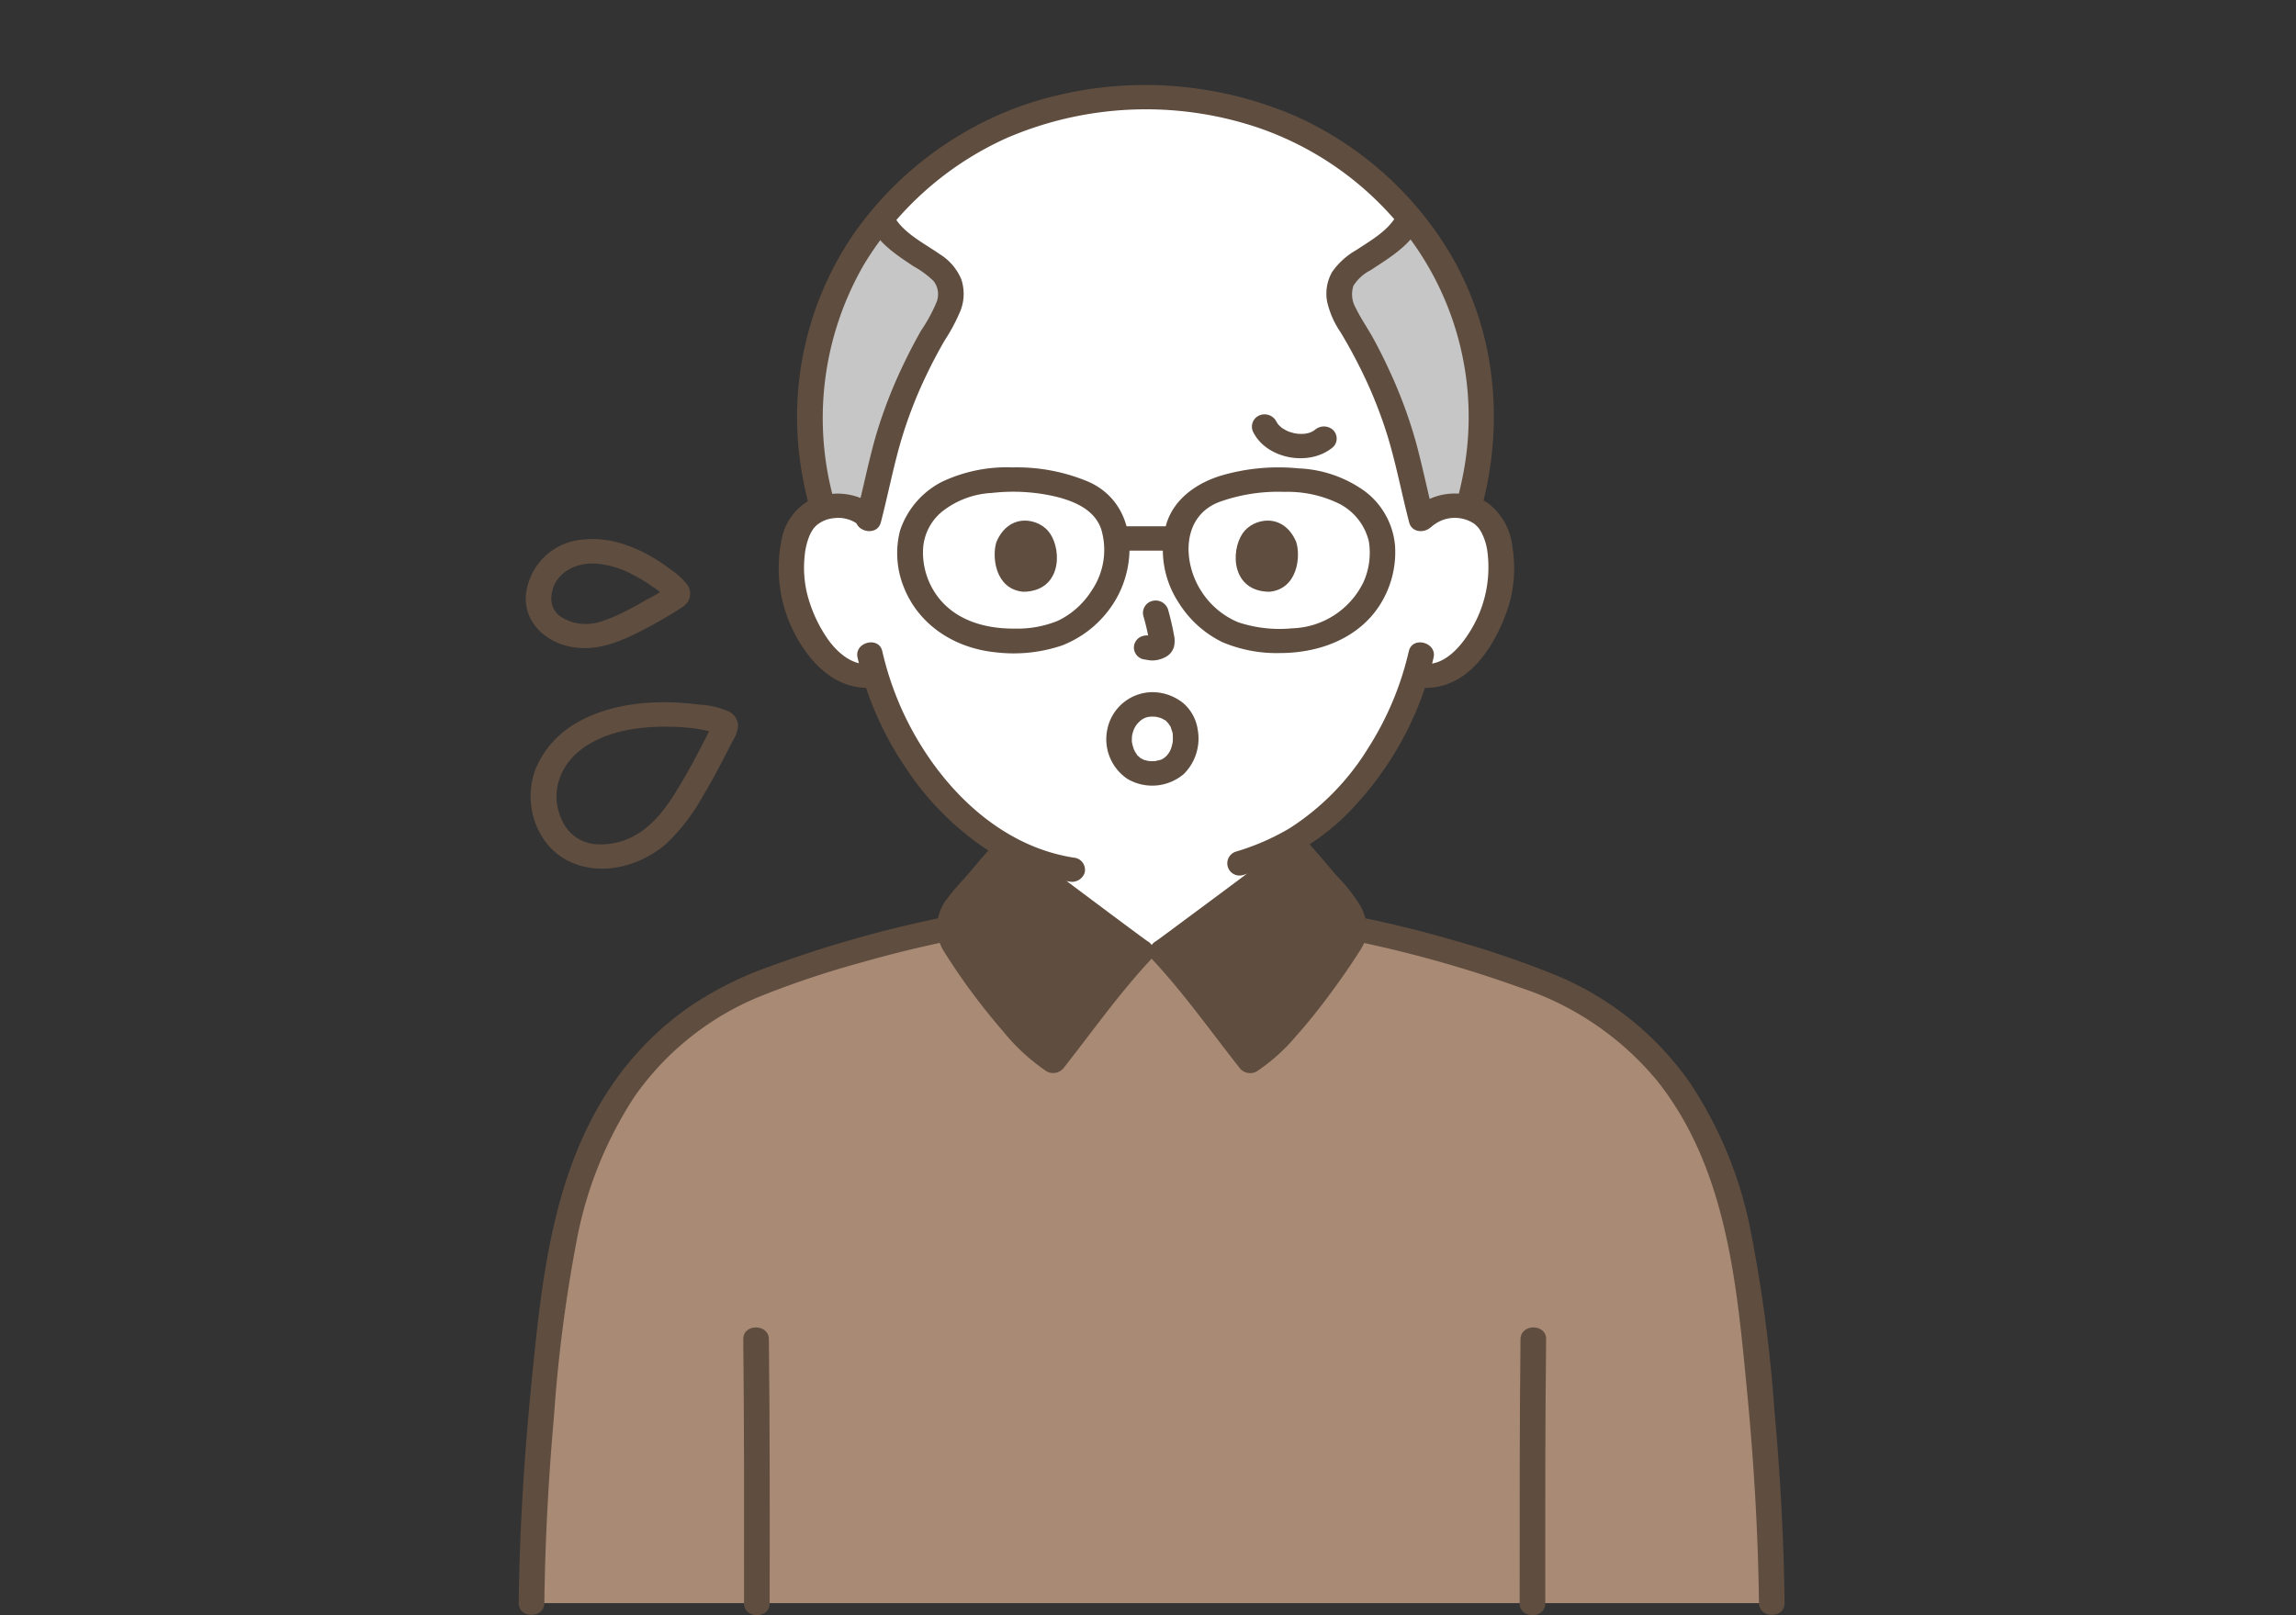
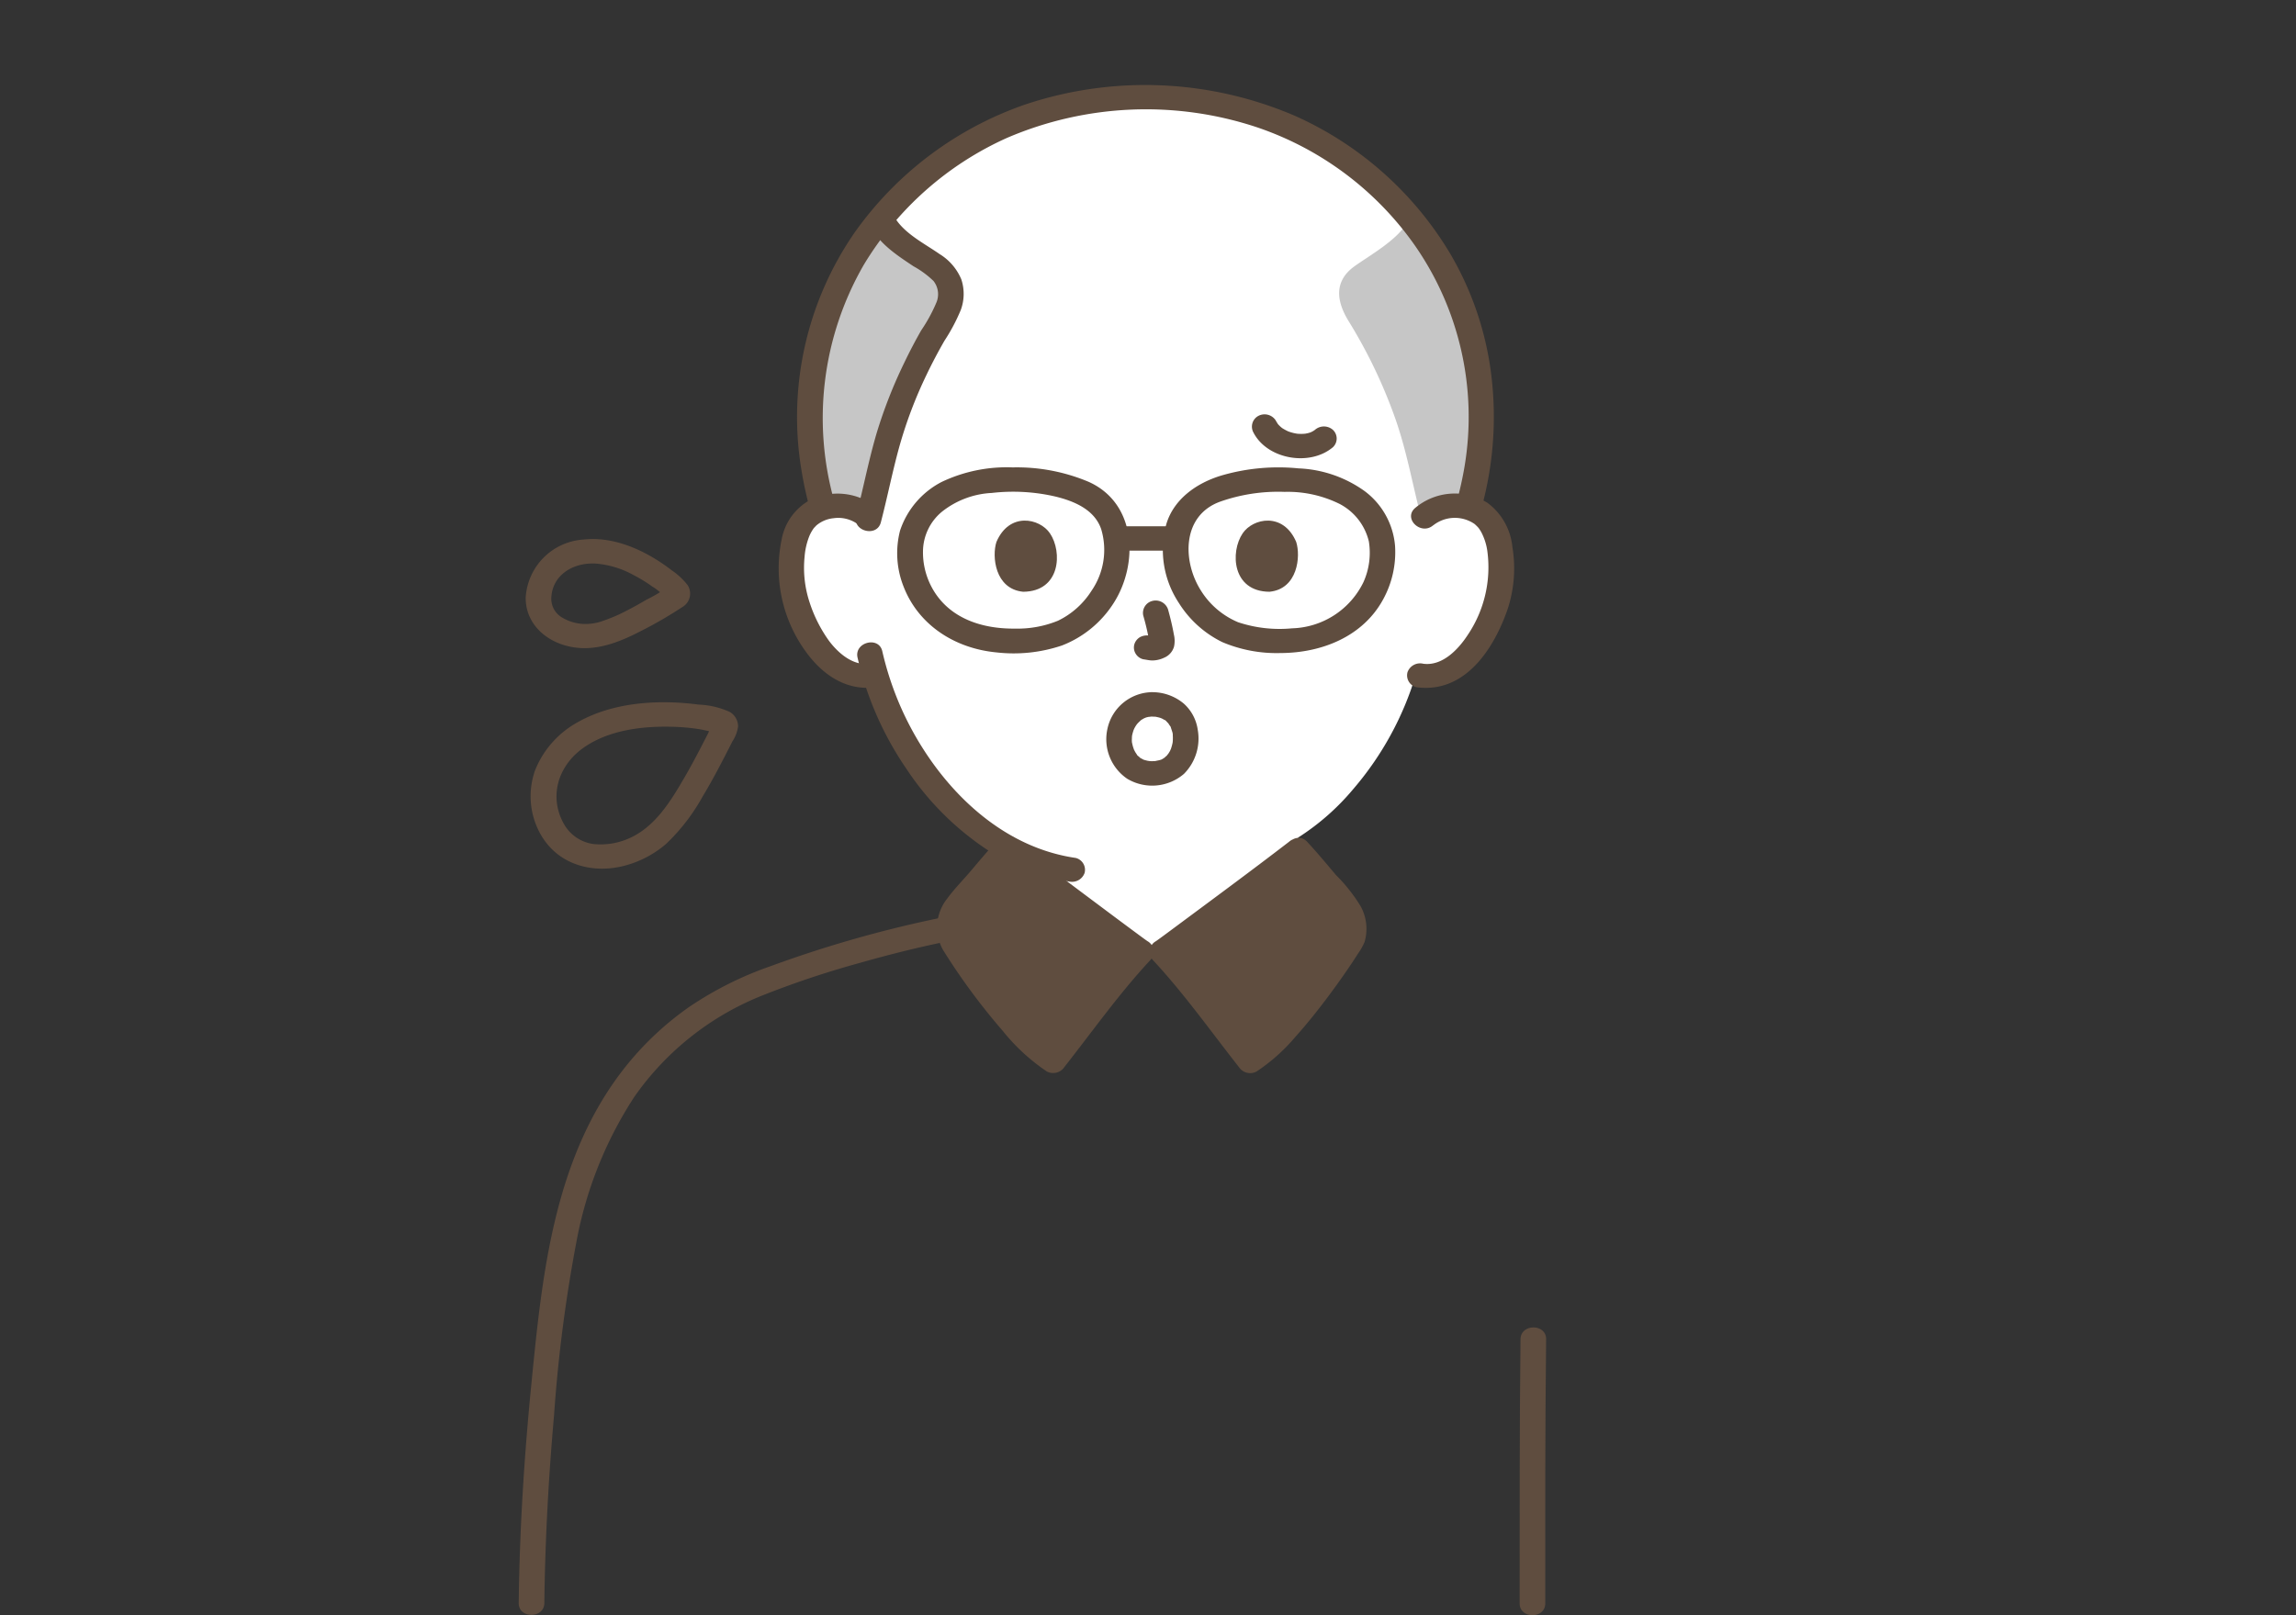
<svg xmlns="http://www.w3.org/2000/svg" width="270" height="190" viewBox="0 0 270 190">
  <rect x="0" y="0" width="270" height="190" fill="#333333" stroke="none" />
  <defs>
    <style>.a{fill:none;}.b{fill:#fff;}.c{fill:#c6c6c6;}.d{fill:#a98a75;}.e{fill:#5f4d3f;}</style>
  </defs>
  <g transform="translate(-548 -3713)">
    <rect class="a" width="270" height="190" transform="translate(548 3713)" />
    <g transform="translate(609 3723)">
      <path class="b" d="M55.1,28.416A37.646,37.646,0,0,1,69.42,9.547,39.652,39.652,0,0,1,92.731,2.463a39.649,39.649,0,0,1,23.311,7.079c7.271,5.15,15.5,14.323,16.164,29.171a38.893,38.893,0,0,1-1.443,11.741l-.07.255a4.447,4.447,0,0,1,2.749,2.033c1.447,2.389,1.385,6.793.414,9.517a14.6,14.6,0,0,1-4.53,7,5.7,5.7,0,0,1-4.814,1.091,36.821,36.821,0,0,1-7.326,13.419,28.222,28.222,0,0,1-6.523,5.748v1.511c-.7.537-14.891,11.2-15.967,11.922h-2.5c-1.077-.726-15.271-11.385-15.967-11.922,0,0,0-.173,0-.441a31.063,31.063,0,0,1-7.952-6.818,36.823,36.823,0,0,1-7.315-13.38,5.729,5.729,0,0,1-4.648-1.13,14.584,14.584,0,0,1-4.53-7c-.971-2.724-1.032-7.128.414-9.517a4.433,4.433,0,0,1,2.588-1.988l-.08-.294a38.892,38.892,0,0,1-1.443-11.741,38.142,38.142,0,0,1,1.847-10.3Z" transform="translate(-19.015 -0.991)" />
      <path class="c" d="M58.932,60.155a5.631,5.631,0,0,0-1.2-.09,6.426,6.426,0,0,0-1.669.263A39.052,39.052,0,0,1,54.535,48.3a36.113,36.113,0,0,1,8.376-22.017l.058.136c.933,2.192,4.54,4.176,6.344,5.479,2.5,1.81,2.07,4.208.669,6.477a59.438,59.438,0,0,0-5.46,11.4c-1.349,3.814-2.038,7.767-3.04,11.637a4.989,4.989,0,0,0-2.549-1.254Z" transform="translate(-20.292 -10.569)" />
      <path class="c" d="M165.175,60.366a4.661,4.661,0,0,0-1.781,1.218c-1.039-3.95-1.728-7.992-3.106-11.888a59.452,59.452,0,0,0-5.46-11.4c-1.4-2.269-1.835-4.667.669-6.477,1.8-1.3,5.411-3.287,6.344-5.479l.1-.246a36.1,36.1,0,0,1,8.465,22.122A39.029,39.029,0,0,1,168.9,60.206a6.552,6.552,0,0,0-1.51-.217,5.611,5.611,0,0,0-2.213.375Z" transform="translate(-57.22 -10.494)" />
-       <path class="d" d="M146.01,212.707c-1.279-10.9-3.441-21.492-10.288-29.867a33.924,33.924,0,0,0-10.766-8.71,67.776,67.776,0,0,0-9.971-3.85c-2.193-.717-4.408-1.423-6.643-2-3.675-.954-5.44-1.426-8.428-2.037h-.829a2.941,2.941,0,0,1-.183,1.054c-.616,1.172-7.425,11.569-12.009,14.367-1.449-1.838-7.45-9.771-10.32-12.846h-2.5c-2.871,3.075-8.871,11.008-10.32,12.846-4.585-2.8-11.394-13.2-12.009-14.367a2.939,2.939,0,0,1-.183-1.054h-.826c-2.989.61-4.754,1.083-8.428,2.037-2.235.58-4.451,1.285-6.643,2a67.8,67.8,0,0,0-9.971,3.85,33.931,33.931,0,0,0-10.766,8.71C8.079,191.215,5.916,201.8,4.638,212.707A310.866,310.866,0,0,0,2.4,245.431H148.248a310.866,310.866,0,0,0-2.238-32.725Z" transform="translate(-0.894 -66.859)" />
      <path class="e" d="M132.623,49.843a40.528,40.528,0,0,0,1.023-16.814A37.144,37.144,0,0,0,129,19.9,40.471,40.471,0,0,0,110.762,3.65,44.585,44.585,0,0,0,79.04,2.273,41.013,41.013,0,0,0,58.969,17.29a38.121,38.121,0,0,0-6.276,28.142,44.75,44.75,0,0,0,.965,4.417c.481,1.787,3.388,1.03,2.906-.763A36.074,36.074,0,0,1,59.985,21.18,37.643,37.643,0,0,1,76.82,6.23,41.386,41.386,0,0,1,106.323,5a37.276,37.276,0,0,1,18.387,13.735,35.3,35.3,0,0,1,5.95,26.071c-.241,1.44-.561,2.865-.942,4.276-.482,1.79,2.423,2.553,2.906.763h0Z" transform="translate(-19.424)" />
      <path class="e" d="M64.877,26.272c.943,2.068,3.171,3.5,5.039,4.747a11.059,11.059,0,0,1,2.366,1.741,2.52,2.52,0,0,1,.328,2.547,18.718,18.718,0,0,1-1.778,3.255q-1.06,1.859-1.982,3.785a56.257,56.257,0,0,0-3.235,8.225c-.962,3.238-1.587,6.556-2.438,9.821-.467,1.792,2.438,2.557,2.906.763.779-2.988,1.37-6.019,2.2-9A51.47,51.47,0,0,1,71.452,43.8q.981-2.049,2.119-4.025a21.545,21.545,0,0,0,1.91-3.6,5.449,5.449,0,0,0,.068-3.608,6.357,6.357,0,0,0-2.543-2.97C71.09,28.257,68.471,27,67.479,24.824a1.559,1.559,0,0,0-2.061-.515,1.432,1.432,0,0,0-.54,1.963h0Z" transform="translate(-23.501 -9.703)" />
-       <path class="e" d="M159.655,24.824c-.879,1.927-3.094,3.139-4.827,4.295a8.681,8.681,0,0,0-2.822,2.55,5.115,5.115,0,0,0-.588,3.6A10.668,10.668,0,0,0,153,38.819q1.139,1.895,2.133,3.864a52.578,52.578,0,0,1,3.354,8.241c1.033,3.368,1.675,6.829,2.562,10.232.467,1.791,3.373,1.032,2.906-.763-.755-2.9-1.333-5.832-2.125-8.72a55.39,55.39,0,0,0-3.083-8.328q-.885-1.94-1.91-3.818c-.652-1.193-1.458-2.33-2.046-3.551a3.22,3.22,0,0,1-.3-2.65,5.043,5.043,0,0,1,2.026-1.84c2.083-1.386,4.686-2.9,5.74-5.213a1.442,1.442,0,0,0-.54-1.963,1.561,1.561,0,0,0-2.061.515h0Z" transform="translate(-56.336 -9.703)" />
      <path class="e" d="M115.425,122.341c.124,0,.247.011.37.013.391,0-.3-.074.068,0,.183.038.364.074.542.128.021.007.358.121.122.035s.081.041.106.054q.137.068.267.148l.085.053q.2.135-.062-.052c.1,0,.3.255.365.326l.067.071q.155.178-.048-.068c.05.016.141.195.169.237.053.082.262.337.239.426.031-.123-.09-.25-.017-.024.036.112.077.221.109.334a1.587,1.587,0,0,1,.108.5c.038-.357-.016-.078-.008.035,0,.071.008.142.009.213,0,.157,0,.313-.013.47,0,.05-.012.1-.014.15-.01.247.083-.383,0,0a5.982,5.982,0,0,1-.214.784c-.048.132-.183.268.024-.033a1.335,1.335,0,0,0-.073.152c-.084.166-.187.319-.285.477-.085.137-.184.116.051-.049a1.542,1.542,0,0,0-.176.2c-.054.056-.331.251-.332.3,0-.093.272-.18,0-.012-.053.033-.108.065-.163.1a1.455,1.455,0,0,1-.261.129q.311-.119.078-.034l-.1.032c-.191.06-.392.081-.582.136-.207.06.365-.009-.007,0-.124,0-.249.013-.373.013-.086,0-.172,0-.258-.007s-.465-.076-.088,0c-.228-.046-.442-.1-.663-.168-.342-.1.262.155-.037-.022-.06-.035-.124-.063-.185-.1s-.23-.107-.26-.164l.142.1c-.053-.041-.1-.084-.154-.129-.082-.073-.333-.249-.346-.353.011.085.157.219.054.059-.071-.11-.147-.215-.212-.328a1.936,1.936,0,0,0-.115-.215c-.121-.158.119.328.012.03-.055-.154-.112-.305-.156-.463-.026-.094-.049-.19-.069-.285-.07-.338-.041-.013-.009,0a2.111,2.111,0,0,1-.035-.58c0-.075,0-.15.006-.225s.011-.149.019-.224c-.03.2-.031.213,0,.049a5.252,5.252,0,0,1,.18-.646c.006-.016.159-.338.052-.138s.109-.191.129-.224c.056-.1.117-.189.181-.28.05-.072.277-.311.038-.059.154-.162.311-.312.476-.462.264-.239-.261.137.054-.036.1-.054.19-.115.289-.167.07-.036.408-.16.05-.037.107-.037.215-.074.325-.1s.225-.05.338-.072c-.4.081.094,0,.191,0a1.436,1.436,0,1,0,0-2.87,5.446,5.446,0,0,0-5.208,4.329,5.625,5.625,0,0,0,2.336,5.859,5.734,5.734,0,0,0,6.667-.579,5.9,5.9,0,0,0,1.616-5.212,5.078,5.078,0,0,0-1.63-3.048,5.769,5.769,0,0,0-3.781-1.349,1.436,1.436,0,1,0,0,2.87Z" transform="translate(-40.991 -48.048)" />
      <path class="a" d="M5.753,137.518a7.806,7.806,0,0,1,1.7-10.108c3.1-2.8,7.838-3.6,11.962-3.545a27.659,27.659,0,0,1,4.859.506c.383.074.532.1.911.19.618.144.994.459.728.986-.39.773-.724,1.429-1.124,2.2-1.712,3.3-3.584,6.9-6.181,9.707-3.018,3.265-9.944,4.974-12.86.066Z" transform="translate(-1.709 -49.815)" />
      <path class="e" d="M6.17,135.823c-1.835-3.195-.773-6.861,2.253-9.007,2.933-2.079,6.859-2.569,10.417-2.482a24.34,24.34,0,0,1,3.25.29c.516.082,1.046.246,1.566.293l.249.057q.547-.017-.3-.868c-.168.075-.4.795-.491.965-.917,1.793-1.84,3.586-2.857,5.33-1.647,2.825-3.515,5.876-6.695,7.159a8.183,8.183,0,0,1-3.933.57,4.7,4.7,0,0,1-3.459-2.308c-.978-1.593-3.584-.151-2.6,1.449,2.056,3.349,6.074,4.422,9.869,3.361a12.249,12.249,0,0,0,4.707-2.51,23.124,23.124,0,0,0,4.307-5.588c1.276-2.107,2.393-4.3,3.506-6.491a4.186,4.186,0,0,0,.66-1.739,1.974,1.974,0,0,0-.98-1.716,9.785,9.785,0,0,0-3.653-.861c-4.7-.621-10.023-.3-14.2,2.058a11.185,11.185,0,0,0-5.032,5.655,9.113,9.113,0,0,0,.811,7.832c.931,1.621,3.534.174,2.6-1.449Z" transform="translate(-0.824 -48.845)" />
      <path class="a" d="M3.709,97.149A5.576,5.576,0,0,1,8.476,91.89c2.837-.568,5.872.583,8.234,2.013a17.78,17.78,0,0,1,2.616,1.942c.193.173.269.239.455.419.3.293.4.6.051.817-.515.314-.953.579-1.471.888a32.216,32.216,0,0,1-7.2,3.507c-2.964.86-7.6-.5-7.45-4.327Z" transform="translate(-1.379 -36.897)" />
      <path class="e" d="M4.323,96.185c.152-2.6,2.5-4.052,5.084-3.967a10.881,10.881,0,0,1,4.533,1.335,16.743,16.743,0,0,1,2.253,1.378,5.94,5.94,0,0,1,1.645,1.446l-.206-.724.014-.056.387-.633a16.364,16.364,0,0,1-2.492,1.493c-.84.491-1.689.97-2.56,1.408a18.907,18.907,0,0,1-2.589,1.1,5.841,5.841,0,0,1-1.746.356,5.322,5.322,0,0,1-3.034-.734,2.557,2.557,0,0,1-1.29-2.4c.035-1.847-2.978-1.847-3.013,0-.053,2.8,1.963,4.928,4.709,5.689,3.141.87,6.111-.3,8.856-1.723A48.179,48.179,0,0,0,19.7,97.357a1.829,1.829,0,0,0,.645-2.6A8.239,8.239,0,0,0,18.455,93c-2.838-2.184-6.6-4.021-10.353-3.6A7.276,7.276,0,0,0,1.31,96.185c-.108,1.845,2.905,1.839,3.013,0Z" transform="translate(-0.487 -35.933)" />
      <path class="e" d="M137.551,66.964c1.635,3.137,6.625,4,9.34,1.7a1.4,1.4,0,0,0,0-2.029,1.6,1.6,0,0,0-2.13,0c-.158.134-.012-.02.057-.029a1.2,1.2,0,0,0-.22.142c-.121.072-.248.129-.373.192-.161.081.282-.088.014-.011-.068.02-.136.042-.2.062-.156.042-.314.068-.473.1-.2.043.286-.018.078-.011-.09,0-.181.014-.271.018-.145.005-.291.005-.436,0-.073,0-.145-.01-.217-.013-.356-.019.225.044.023.008-.154-.028-.309-.053-.462-.088-.134-.032-.267-.068-.4-.109-.082-.026-.162-.058-.244-.082-.192-.057.253.116.073.031a6.26,6.26,0,0,1-.765-.407c-.041-.027-.29-.185-.094-.062.176.111-.007-.013-.043-.044a4.049,4.049,0,0,1-.324-.307,1.081,1.081,0,0,0-.131-.148c.068.048.155.218.055.057-.087-.141-.177-.275-.253-.421A1.559,1.559,0,0,0,138.091,65a1.432,1.432,0,0,0-.54,1.963h0Z" transform="translate(-51.139 -26.064)" />
      <path class="a" d="M84.977,151.979v3.274a7.043,7.043,0,0,1-.331,2.612,6.35,6.35,0,0,1-2,2.774,22.914,22.914,0,0,1-6.7,3.228l-3.526,1.322" transform="translate(-26.962 -61.123)" />
      <path class="a" d="M143.857,150.771v4a7.043,7.043,0,0,0,.331,2.612,6.35,6.35,0,0,0,2,2.774,22.913,22.913,0,0,0,6.7,3.228L156.4,164.7" transform="translate(-53.557 -60.638)" />
      <path class="e" d="M87.259,150.6c-1.638,1.746-3.659,4.3-5.261,6.072A4.67,4.67,0,0,0,80.9,161c.616,1.172,7.425,11.569,12.009,14.367,1.449-1.838,7.45-9.771,10.32-12.847-1.077-.726-15.271-11.385-15.967-11.922Z" transform="translate(-30.048 -60.57)" />
      <path class="e" d="M136.532,150.6c1.638,1.746,3.659,4.3,5.261,6.072a4.67,4.67,0,0,1,1.1,4.331c-.616,1.172-7.425,11.569-12.009,14.367-1.449-1.838-7.45-9.771-10.32-12.847,1.077-.726,15.271-11.385,15.967-11.922Z" transform="translate(-44.885 -60.57)" />
      <path class="e" d="M134.583,150.623c.945,1.013,1.836,2.07,2.727,3.125.835.989,1.738,1.944,2.542,2.953a3.358,3.358,0,0,1,.772,2.737c.062-.262-.039.071-.11.19-.127.212-.259.421-.392.629a73.1,73.1,0,0,1-6.422,8.689c-.758.872-1.545,1.723-2.387,2.522-.355.337-.719.664-1.1.974a6.357,6.357,0,0,1-.972.7l2.061.515c-3.464-4.4-6.723-9.011-10.556-13.137l-.305,2.253c2.026-1.379,3.953-2.91,5.912-4.373q4.1-3.06,8.183-6.132c.726-.546,1.457-1.088,2.178-1.642a1.4,1.4,0,0,0,0-2.029,1.6,1.6,0,0,0-2.13,0c-4.469,3.435-9.015,6.784-13.544,10.147l-.86.637-.355.262c-.2.15.067-.049.089-.065l-.2.146c-.263.193-.524.389-.794.572a1.422,1.422,0,0,0-.305,2.253c3.663,3.944,6.774,8.348,10.085,12.556a1.581,1.581,0,0,0,2.061.515,21.671,21.671,0,0,0,4.565-4.071c1.574-1.754,3.027-3.611,4.413-5.5,1.038-1.417,2.043-2.859,2.984-4.337a7.3,7.3,0,0,0,.74-1.313,5.5,5.5,0,0,0-.459-4.224A19.3,19.3,0,0,0,140.1,152.5c-1.112-1.315-2.208-2.644-3.386-3.907-1.29-1.384-3.415.652-2.13,2.029Z" transform="translate(-44.001 -59.576)" />
      <path class="e" d="M85.319,148.593c-1,1.076-1.947,2.2-2.892,3.321s-2,2.177-2.855,3.345a5.421,5.421,0,0,0-.5,6.065,75.316,75.316,0,0,0,7.007,9.5,23.438,23.438,0,0,0,5.194,4.786,1.588,1.588,0,0,0,2.061-.515c3.311-4.209,6.421-8.613,10.085-12.556a1.421,1.421,0,0,0-.305-2.253c-.228-.155-.449-.32-.672-.483l-.252-.185c-.188-.137.269.2-.055-.041l-.714-.528q-1.871-1.386-3.735-2.782-4.057-3.031-8.1-6.074c-.711-.534-1.426-1.065-2.13-1.606a1.609,1.609,0,0,0-2.13,0,1.4,1.4,0,0,0,0,2.029c4.516,3.472,9.111,6.857,13.689,10.254.856.635,1.7,1.292,2.583,1.893l-.305-2.253c-3.833,4.126-7.092,8.734-10.556,13.137l2.061-.515a11.582,11.582,0,0,1-1.825-1.44c-.727-.67-1.409-1.382-2.068-2.113-1.392-1.545-2.672-3.178-3.9-4.846-.994-1.352-1.954-2.727-2.865-4.131-.245-.379-.515-.759-.722-1.158-.021-.039-.09-.221-.041-.074a4.57,4.57,0,0,0-.031-.479,3.425,3.425,0,0,1,.385-1.477,18.81,18.81,0,0,1,2.665-3.281c1-1.187,2-2.379,3.057-3.518,1.284-1.377-.84-3.414-2.13-2.029Z" transform="translate(-29.172 -59.575)" />
      <path class="e" d="M190.526,276.931c-.009-10.361-.019-20.724.1-31.085.021-1.847-2.992-1.848-3.013,0-.115,10.361-.1,20.723-.1,31.085,0,1.846,3.014,1.85,3.013,0Z" transform="translate(-69.808 -98.318)" />
-       <path class="e" d="M42.066,245.847c.115,10.361.1,20.723.09,31.085,0,1.847,3.01,1.85,3.013,0,.014-10.361.026-20.724-.09-31.085-.021-1.845-3.034-1.85-3.013,0Z" transform="translate(-15.661 -98.318)" />
      <path class="e" d="M63.455,111.464a38.36,38.36,0,0,0,5.72,13.045,33.764,33.764,0,0,0,11.467,10.754,23.3,23.3,0,0,0,7.658,2.528,1.566,1.566,0,0,0,1.853-1,1.438,1.438,0,0,0-1.052-1.765c-9.7-1.409-16.947-9.527-20.574-17.759A36.9,36.9,0,0,1,66.36,110.7c-.417-1.8-3.322-1.04-2.906.763h0Z" transform="translate(-23.609 -44.108)" />
-       <path class="e" d="M154.091,110.7a36.152,36.152,0,0,1-4.75,11.356,29.623,29.623,0,0,1-9.279,9.487,28.037,28.037,0,0,1-6.278,2.734,1.44,1.44,0,1,0,.8,2.767,29.1,29.1,0,0,0,11.559-6.512A38.58,38.58,0,0,0,157,111.466c.416-1.8-2.488-2.568-2.906-.763h0Z" transform="translate(-49.418 -44.109)" />
      <path class="e" d="M116.363,103.239a27.5,27.5,0,0,1,.708,3.085l-.054-.381a1.756,1.756,0,0,1,.012.426l.054-.381a1,1,0,0,1-.049.191l.152-.343a.785.785,0,0,1-.071.123l.235-.291a.653.653,0,0,1-.106.1l.305-.224a2.078,2.078,0,0,1-.257.129l.36-.145a1.928,1.928,0,0,1-.432.12l.4-.051a1.809,1.809,0,0,1-.406,0l.4.051c-.153-.02-.3-.056-.456-.075a1.741,1.741,0,0,0-1.161.145,1.472,1.472,0,0,0-.692.857,1.39,1.39,0,0,0,.152,1.105,1.436,1.436,0,0,0,.9.659c.335.043.66.124,1,.139a3.292,3.292,0,0,0,1.456-.328,2,2,0,0,0,1.156-1.3,3.168,3.168,0,0,0-.016-1.419c-.176-.994-.417-1.979-.686-2.954a1.534,1.534,0,0,0-1.853-1,1.454,1.454,0,0,0-1.052,1.765h0Z" transform="translate(-42.909 -40.787)" />
      <path class="e" d="M89.368,88.224c-.541,1.674-.188,5.527,3.142,5.854,4.4-.025,4.637-4.682,3.155-6.872C94.451,85.413,90.884,84.668,89.368,88.224Z" transform="translate(-33.194 -34.47)" />
      <path class="e" d="M141.434,88.224c.541,1.674.189,5.527-3.142,5.854-4.4-.025-4.637-4.683-3.155-6.872,1.213-1.793,4.781-2.538,6.3,1.018Z" transform="translate(-50.005 -34.47)" />
      <path class="e" d="M60.309,82.106a7.333,7.333,0,0,0-7.922-.961,6.643,6.643,0,0,0-3.346,4.621A16.667,16.667,0,0,0,51.925,99.06c1.94,2.651,4.7,4.588,8.226,4.117a1.437,1.437,0,0,0,1.052-1.765,1.557,1.557,0,0,0-1.853-1c-1.975.263-3.709-1.307-4.755-2.706a16.322,16.322,0,0,1-2.264-4.482,12.975,12.975,0,0,1-.6-5.385,8.21,8.21,0,0,1,.564-2.453,4.493,4.493,0,0,1,.4-.747c.064-.1.13-.191.2-.282-.178.222.156-.148.218-.209a3.689,3.689,0,0,1,2.029-.854,3.91,3.91,0,0,1,3.025.842c1.433,1.239,3.57-.784,2.13-2.029h0Z" transform="translate(-18.116 -32.337)" />
      <path class="e" d="M169.5,84.125a4.105,4.105,0,0,1,4.806-.2,1.26,1.26,0,0,1,.193.165c.121.112.237.228.346.352-.156-.176.016.019.068.1.075.113.149.225.217.342a6.759,6.759,0,0,1,.747,2.363,14.246,14.246,0,0,1-2.338,9.8c-1.069,1.632-2.943,3.658-5.21,3.356a1.569,1.569,0,0,0-1.853,1,1.437,1.437,0,0,0,1.052,1.765c5.836.778,9.21-4.735,10.755-9.281a15.391,15.391,0,0,0,.532-7.2,7.37,7.37,0,0,0-2.919-5.2,7.257,7.257,0,0,0-8.527.6c-1.439,1.244.7,3.268,2.13,2.029h0Z" transform="translate(-61.96 -32.328)" />
-       <path class="e" d="M206.71,244.475c-.09-7.586-.515-15.165-1.2-22.724A172.2,172.2,0,0,0,202.74,200.8a47.94,47.94,0,0,0-7.241-17.643,36.14,36.14,0,0,0-15.713-12.556,114.916,114.916,0,0,0-12.053-4.108c-3.442-1-6.946-1.876-10.463-2.6-1.891-.388-2.7,2.378-.8,2.767a143.111,143.111,0,0,1,19.185,5.423A35.079,35.079,0,0,1,191.694,183c8.253,10.338,9.395,24.065,10.6,36.542.8,8.29,1.3,16.606,1.4,24.931.022,1.846,3.035,1.85,3.013,0h0Z" transform="translate(-57.849 -65.903)" />
      <path class="e" d="M3.013,244.475c.087-7.39.493-14.772,1.144-22.135a173.368,173.368,0,0,1,2.614-20.28A46.649,46.649,0,0,1,13.6,184.917a33.462,33.462,0,0,1,14.979-11.889,109.694,109.694,0,0,1,11.635-3.888c3.3-.94,6.657-1.781,10.028-2.473,1.894-.389,1.093-3.156-.8-2.767a139.99,139.99,0,0,0-19.73,5.62,41.159,41.159,0,0,0-9.647,4.815,35.848,35.848,0,0,0-7.255,6.731c-8.7,10.692-10.05,24.745-11.333,37.743C.633,227.342.1,235.9,0,244.475c-.022,1.847,2.991,1.848,3.013,0Z" transform="translate(0 -65.903)" />
      <path class="e" d="M96.355,91.194c2.9-4.528,2.757-11.673-2.915-14.244a21.727,21.727,0,0,0-8.963-1.71,17.8,17.8,0,0,0-8.365,1.718,9.978,9.978,0,0,0-4.876,5.713,10.638,10.638,0,0,0,.407,6.573c1.734,4.5,5.983,7.287,10.923,7.757a17.757,17.757,0,0,0,7.714-.815,12.583,12.583,0,0,0,6.075-4.992c1.045-1.562-1.562-3-2.6-1.449a9.645,9.645,0,0,1-3.945,3.529,12.574,12.574,0,0,1-5.058.928c-3.8.041-7.516-1.141-9.532-4.409a8.694,8.694,0,0,1-1.289-4.664,6.118,6.118,0,0,1,2.259-4.7,10.219,10.219,0,0,1,5.824-2.183,21.987,21.987,0,0,1,7.517.429c2.245.548,4.6,1.562,5.364,3.854a8.489,8.489,0,0,1-1.139,7.215c-1.013,1.58,1.591,3.024,2.6,1.449Z" transform="translate(-26.392 -30.26)" />
      <path class="e" d="M125.144,89.744c-2.179-3.4-2.309-8.836,2.267-10.482a20.537,20.537,0,0,1,7.56-1.145,13.775,13.775,0,0,1,6.491,1.428,6.746,6.746,0,0,1,3.419,4.4,8.4,8.4,0,0,1-.635,4.792,9.637,9.637,0,0,1-8.391,5.431,15.435,15.435,0,0,1-6.349-.716,9.465,9.465,0,0,1-4.362-3.707c-1.039-1.553-3.647-.115-2.6,1.449a12.513,12.513,0,0,0,5.111,4.6,16.335,16.335,0,0,0,6.827,1.283c4.927-.012,9.733-1.987,12.08-6.313a11.537,11.537,0,0,0,1.4-6.293,8.967,8.967,0,0,0-3.547-6.422,14.317,14.317,0,0,0-7.795-2.695,23.886,23.886,0,0,0-9.1.847c-2.91.882-5.567,2.766-6.45,5.692a11.325,11.325,0,0,0,1.478,9.305c1.009,1.573,3.616.133,2.6-1.449Z" transform="translate(-44.91 -30.259)" />
      <path class="e" d="M111.188,89.69h6.885a1.436,1.436,0,1,0,0-2.87h-6.885a1.436,1.436,0,1,0,0,2.87Z" transform="translate(-40.833 -34.918)" />
    </g>
  </g>
</svg>